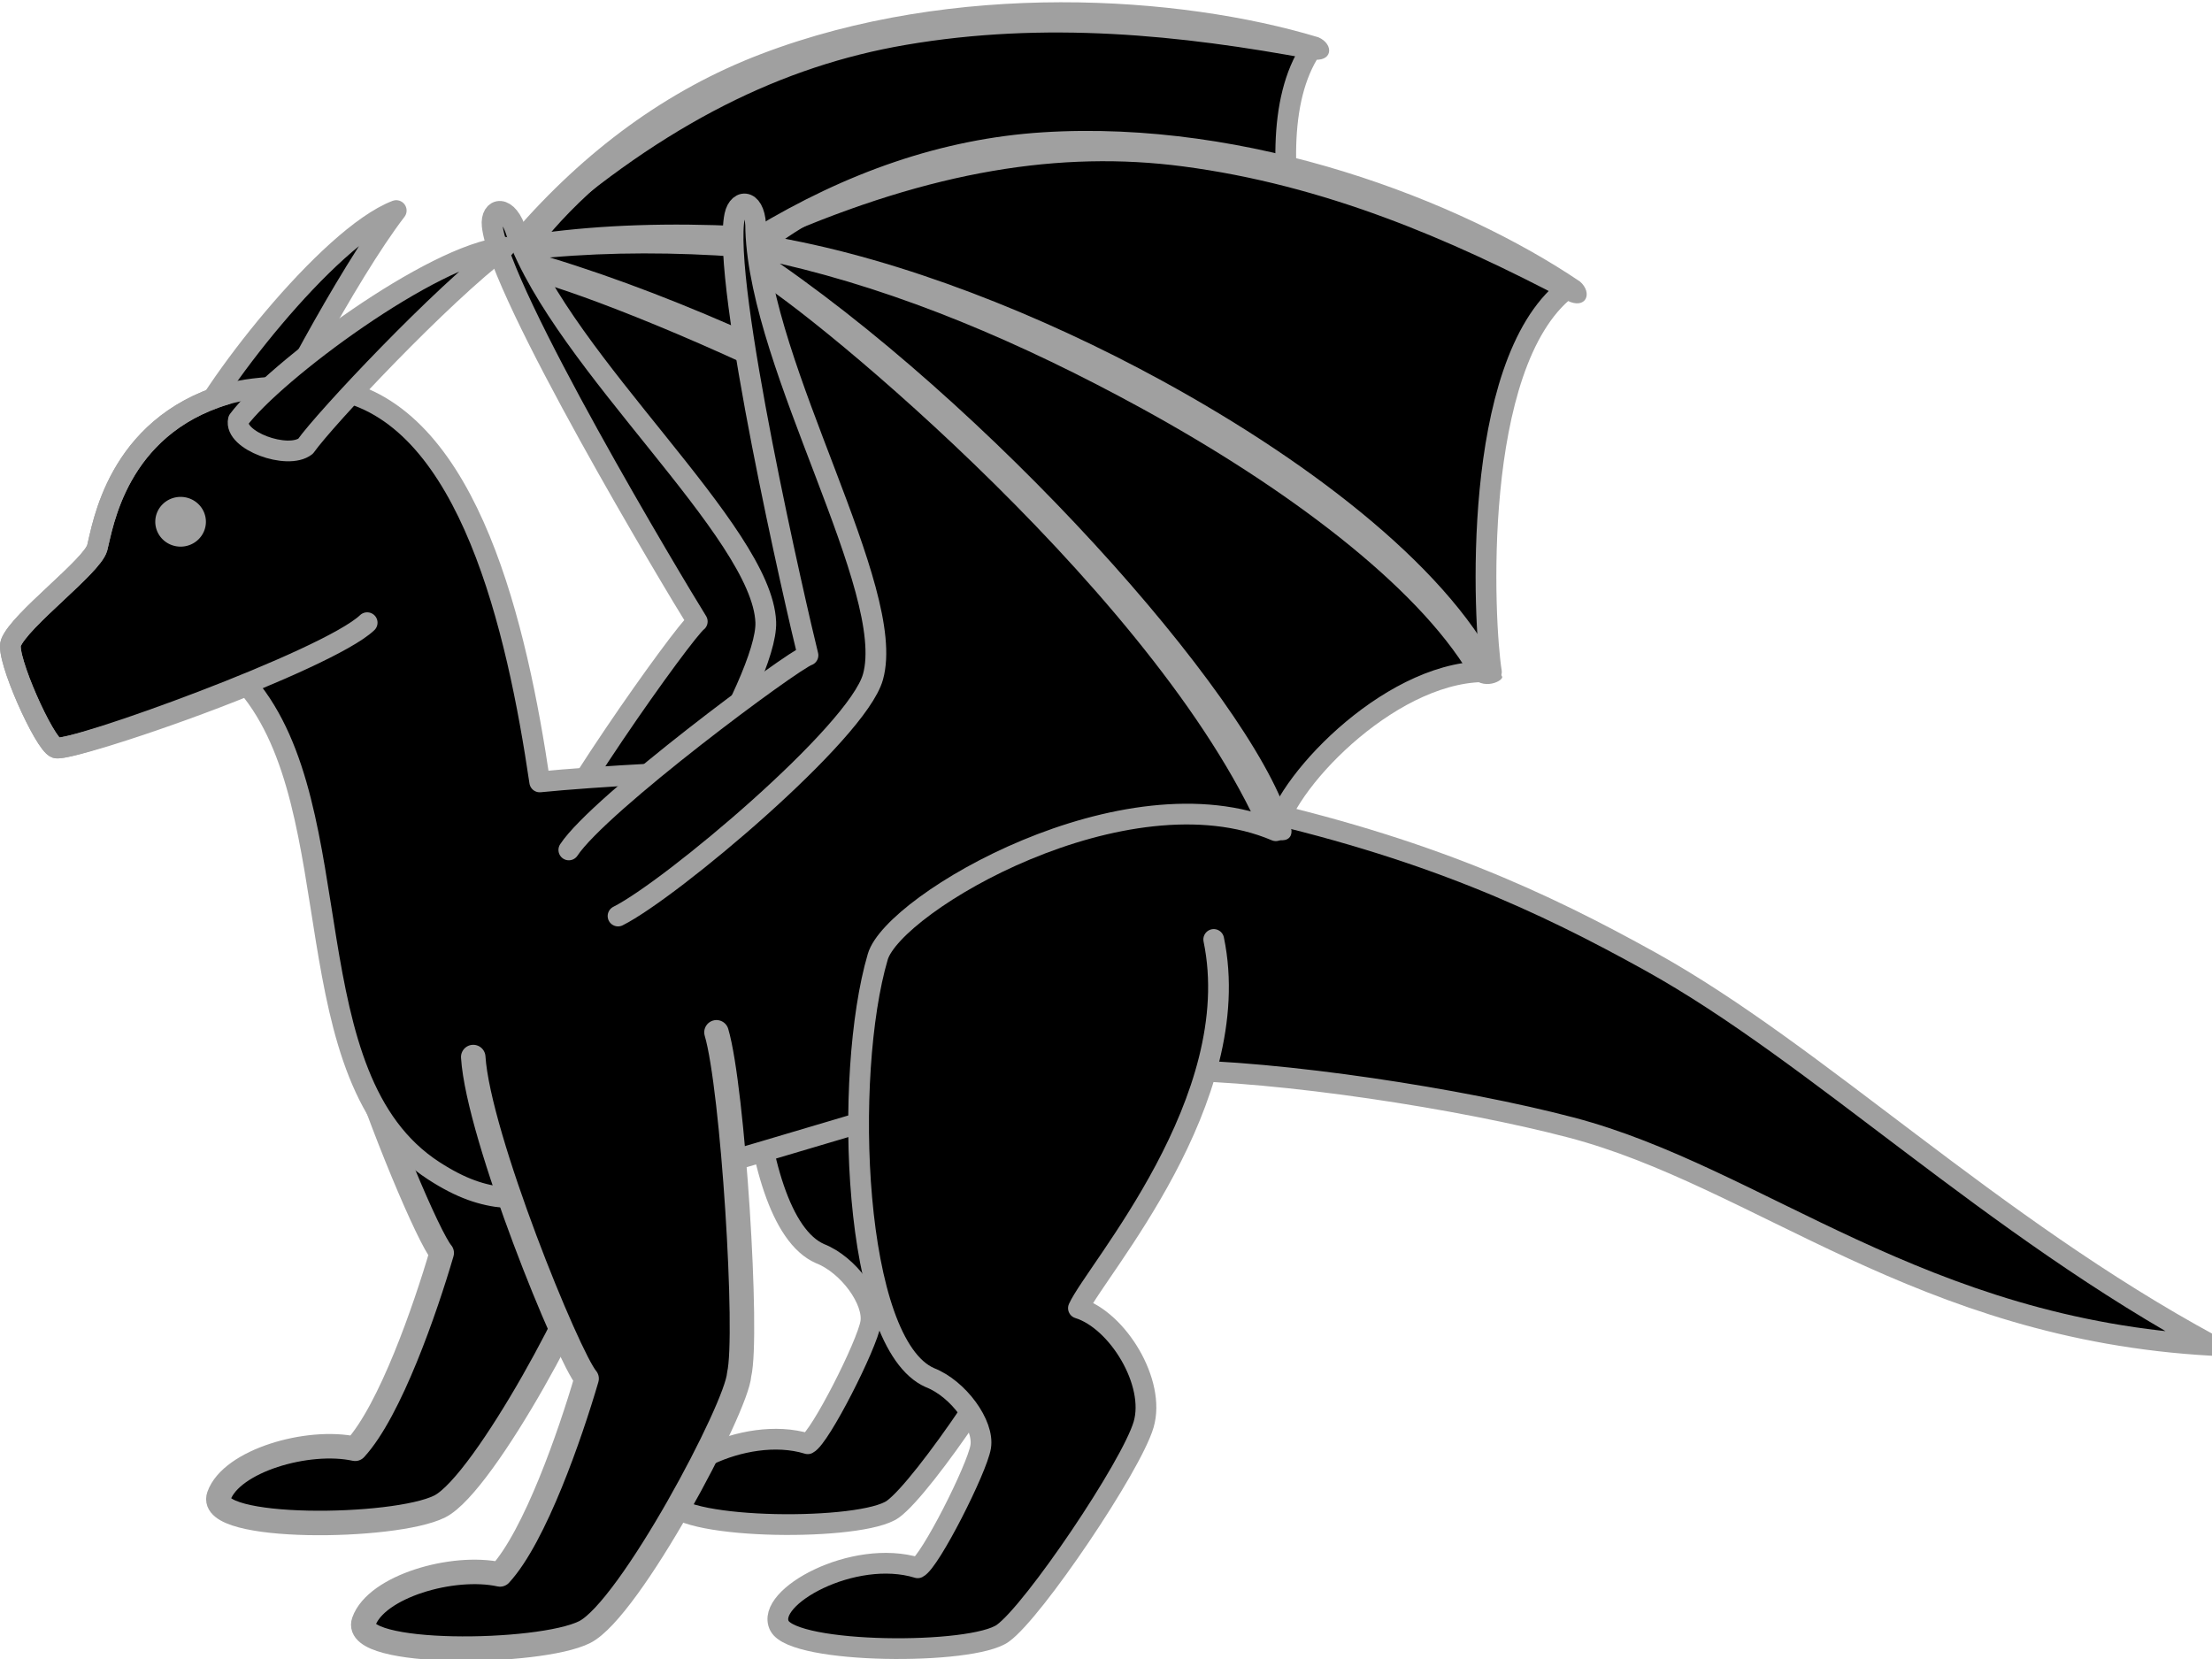
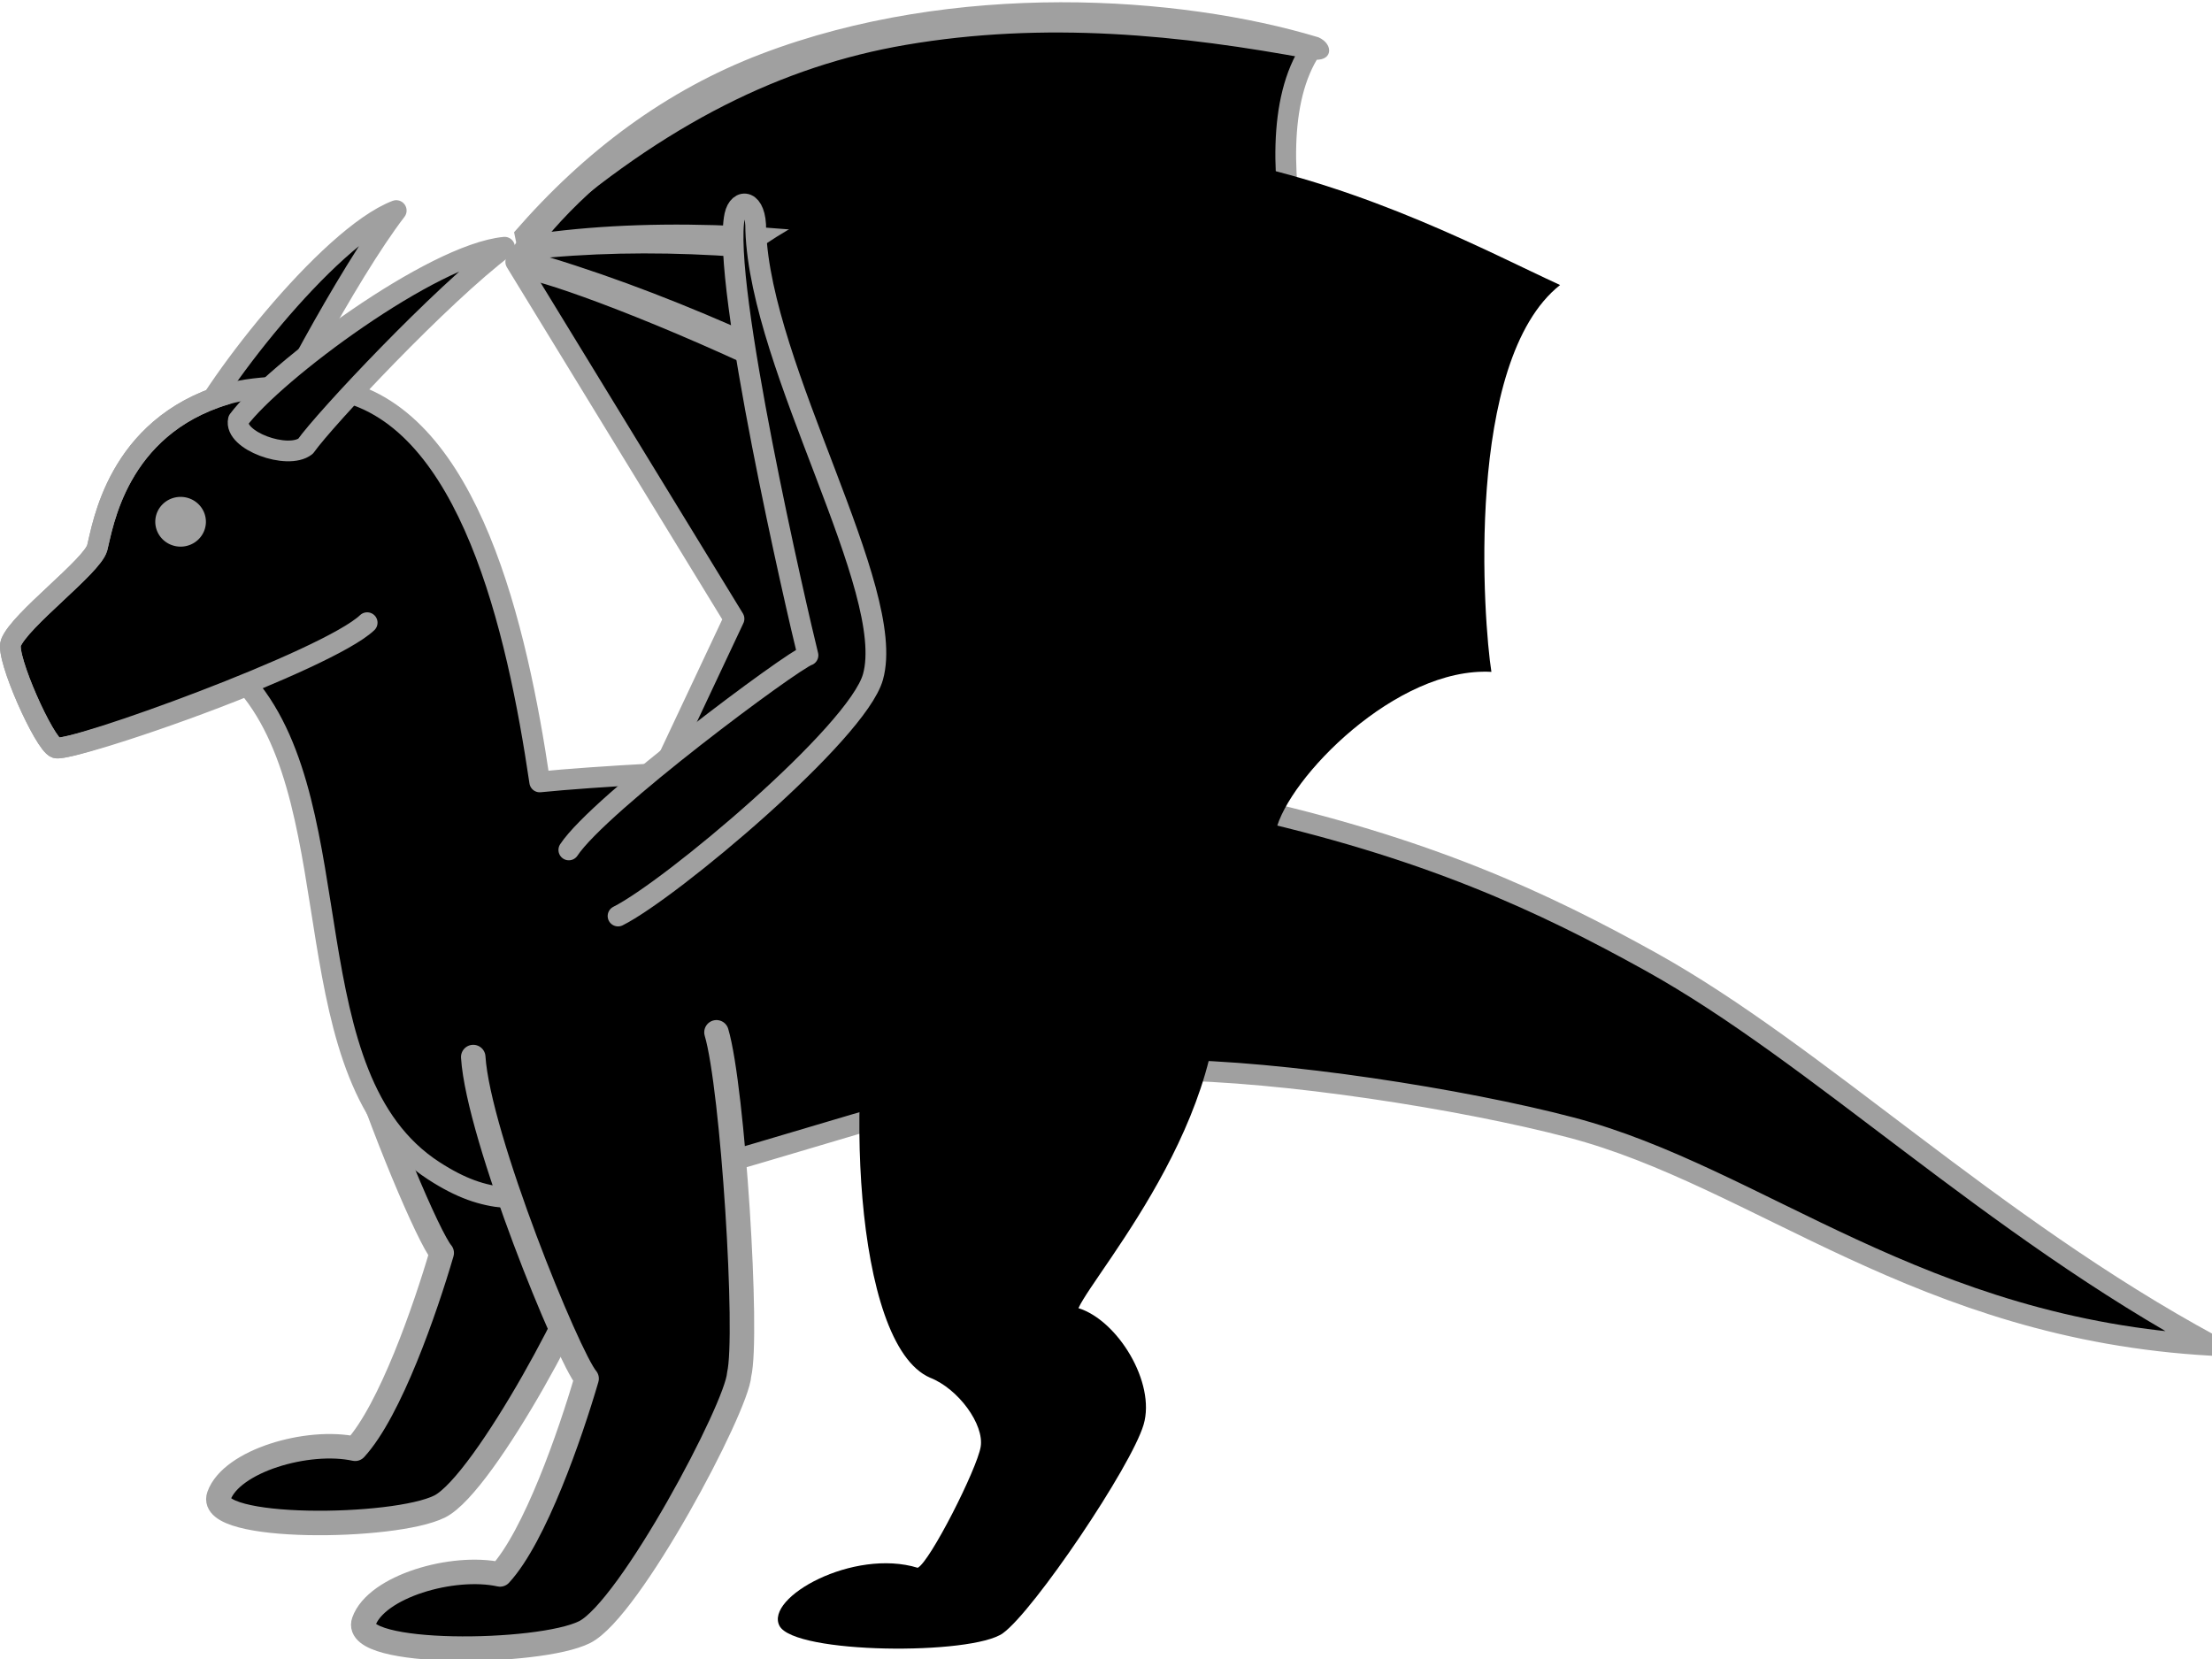
<svg xmlns="http://www.w3.org/2000/svg" xmlns:ns1="http://www.inkscape.org/namespaces/inkscape" xmlns:ns2="http://sodipodi.sourceforge.net/DTD/sodipodi-0.dtd" width="640" height="480" viewBox="0 0 640 480" version="1.1" id="derg" preserveAspectRatio="none" ns1:version="1.0alpha2 (1:0.92.0+devel+201906271916+a9c687c)" ns2:docname="derg.svg">
  <defs id="defs4569" />
  <ns2:namedview ns1:guide-bbox="true" showguides="false" id="base" pagecolor="#ffffff" bordercolor="#666666" borderopacity="1.0" ns1:pageopacity="0.0" ns1:pageshadow="2" ns1:zoom="1.979899" ns1:cx="237.64109" ns1:cy="445.06534" ns1:document-units="px" ns1:current-layer="g1004" showgrid="false" units="px" ns1:pagecheckerboard="true" ns1:window-width="2408" ns1:window-height="1411" ns1:window-x="30" ns1:window-y="0" ns1:window-maximized="1" ns1:document-rotation="0" borderlayer="true" ns1:snap-global="false" ns1:snap-smooth-nodes="true" ns1:snap-intersection-paths="false" fit-margin-top="0" fit-margin-left="3" fit-margin-right="3" fit-margin-bottom="3" ns1:object-paths="false">
    <ns2:guide id="guide846" orientation="0,-1" position="163.075,158.202" />
  </ns2:namedview>
  <g ns1:label="derg" id="g1004" ns1:groupmode="layer" transform="translate(-23.46,-3.952)">
    <path color-group="horn" ns2:nodetypes="cccc" ns1:connector-curvature="0" id="path911" d="m 77.118,133.531 c 6.295,-16.14 41.313,-61.145 60.985,-68.657 -14.086,18.286 -36.942,61.715 -40.226,70.799 -3.919,5.27 -20.523,3.949 -20.759,-2.142 z" style="fill-opacity:1;stroke:#a0a0a0;stroke-width:6;stroke-linecap:round;stroke-linejoin:round;stroke-miterlimit:4;stroke-dasharray:none;stroke-opacity:1" color-group-primary="horn" />
    <path color-group="wing-web-over" ns1:connector-curvature="0" id="path998" d="m 402.846,18.14 c -19.663,29.458 5.445,96.546 11.962,109.301 -26.656,7.035 -46.494,47.432 -45.192,62.937 -47.003,-4.163 -91.566,59.897 -98.249,75.332 -21.547,-1.785 -75.489,2.137 -75.489,2.137 L 235.831,182.982 172.681,79.728 c 0,0 34.89,-58.9 131.292,-69.37 72.562,-3.044 98.873,7.782 98.873,7.782 z" style="fill-opacity:1;stroke:#a0a0a0;stroke-width:6;stroke-linecap:round;stroke-linejoin:round;stroke-miterlimit:4;stroke-dasharray:none;stroke-opacity:1" ns1:transform-center-x="-105.34586" ns1:transform-center-y="-103.72418" color-group-primary="main" ns2:nodetypes="ccccccccc" />
    <path color-group="wing-fingers" ns2:nodetypes="scccccsccscsccs" ns1:connector-curvature="0" id="path1000" d="m 243.673,19.577 c -27.358,10.435 -50.974,27.931 -71.471,51.57 l 2.787,13.519 c 11.963,1.008 135.786,48.393 188.823,105.553 2.679,3.638 12.054,3.608 10.064,-1.379 -17.14,-29.215 -113.337,-86.685 -191.33,-110.393 35.752,-3.14 73.402,0.212 112.073,7.542 47.382,8.981 91.786,24.264 114.415,44.117 5.237,3.879 10.317,-1.748 9.045,-2.398 C 395.921,103.801 348.807,86.248 298.128,76.634 258.918,69.196 215.886,66.504 179.864,71.422 c 36.279,-32.007 70.34,-48.41 105.493,-54.453 40.518,-6.965 79.838,-2.907 117.595,4.14 6.161,1.034 6.593,-4.348 1.963,-6.367 C 364.845,2.632 299.692,-1.79 243.673,19.577 Z" style="fill:#a0a0a0;fill-opacity:1;stroke:none;stroke-width:6;stroke-linecap:round;stroke-linejoin:round;stroke-miterlimit:4;stroke-dasharray:none;stroke-opacity:1" ns1:transform-center-x="-106.841" ns1:transform-center-y="-142.98221" color-group-primary="main" />
-     <path color-group="wing-arm" ns2:nodetypes="ccscsc" ns1:connector-curvature="0" id="path1002" d="m 176.711,258.656 c 4.288,-15.456 44.633,-72.046 48.491,-74.888 C 218.586,173.168 167.854,88.535 165.862,69.227 c -0.545,-5.283 4.479,-6.443 7.096,2.208 13.692,37.777 71.01,86.314 72.062,112.502 0.678,16.884 -36.789,76.655 -48.872,88.529" style="fill-opacity:1;stroke:#a0a0a0;stroke-width:6;stroke-linecap:round;stroke-linejoin:round;stroke-miterlimit:4;stroke-dasharray:none;stroke-opacity:1" ns1:transform-center-x="-17.026086" ns1:transform-center-y="-77.387031" color-group-primary="main" />
-     <path color-group="leg" ns2:nodetypes="ccsccssccc" ns1:connector-curvature="0" id="path986" d="m 246.067,243.296 c -10.019,33.234 -8.177,113.449 14.67,123.377 8.214,3.214 15.714,13.571 14.643,20 -1.071,6.429 -14.643,33.214 -18.214,35 -18.571,-5.714 -44.286,8.571 -40,16.786 4.286,8.214 55.714,8.571 64.643,2.143 8.929,-6.429 37.143,-48.214 40.714,-60.357 3.571,-12.143 -7.525,-30.191 -18.86,-33.694 5.028,-11.01 48.788,-60.245 39.145,-106.674 -12.961,-6.717 -63.103,-8.85 -96.741,3.419 z" style="fill-opacity:1;stroke:#a0a0a0;stroke-width:6;stroke-linecap:round;stroke-linejoin:round;stroke-miterlimit:4;stroke-dasharray:none;stroke-opacity:1" color-group-primary="main" />
    <path color-group="arm" ns2:nodetypes="sccssccs" ns1:connector-curvature="0" id="path976" d="m 125.334,302.999 c 8.495,26.933 22.215,59.078 25.929,63.471 -4.716,16.12 -14.91,45.633 -25.049,56.658 -13.717,-2.982 -35.831,3.506 -39.41,13.645 -3.578,10.139 50.741,9.615 63.862,3.054 13.121,-6.56 44.133,-65.007 44.73,-74.55 2.705,-11.229 -1.789,-82.899 -6.56,-99.002 -11.228,-5.627 -67.214,24.957 -63.502,36.723 z" style="fill-opacity:1;stroke:#a0a0a0;stroke-width:7.085;stroke-linecap:round;stroke-linejoin:round;stroke-miterlimit:4;stroke-dasharray:none;stroke-opacity:1" color-group-primary="main" />
    <path id="path1135" style="fill-opacity:1;stroke:#a0a0a0;stroke-width:6;stroke-linecap:round;stroke-linejoin:round;stroke-miterlimit:4;stroke-dasharray:none;stroke-opacity:1" d="m 88.783,118.048 c -31.613,9.467 -35.613,38.402 -37.189,44.379 -1.415,5.364 -22.434,20.886 -24.986,27.543 -1.556,4.06 9.698,29.245 13.035,30.357 2.54,0.847 31.328,-8.266 55.403,-18.048 30.529,36.162 12.248,113.46 53.939,140.429 15.781,10.208 24.611,8.219 44.398,6.697 25.348,-1.95 88.011,-25.863 130.609,-33.646 9.462,-1.359 27.894,-2.429 37.186,-2.176 32.869,0.168 85.312,8.31 116.841,16.595 54.326,14.276 100.968,58.39 185.441,63.033 -64.016,-34.614 -114.263,-84.305 -162.468,-111.042 -30.814,-17.091 -64.612,-33.079 -119.787,-45.161 -55.175,-12.082 -93.057,-10.683 -125.569,-10.527 -26.815,0.129 -60.754,2.168 -76.018,3.705 -6.54,-44.363 -20.304,-104.711 -57.663,-113.193 -7.504,-1.704 -23.678,-1.788 -33.171,1.055 z" ns1:connector-curvature="0" ns2:nodetypes="sssccssccscssscss" />
    <path id="path913" style="fill:#a0a0a0;fill-opacity:1;stroke:none;stroke-width:6;stroke-linecap:round;stroke-linejoin:round;stroke-miterlimit:4;stroke-dasharray:none;stroke-opacity:1" d="m 83.035,154.915 a 7.324,7.197 0 0 1 -7.324,7.197 7.324,7.197 0 0 1 -7.324,-7.197 7.324,7.197 0 0 1 7.324,-7.197 7.324,7.197 0 0 1 7.324,7.197" ns1:connector-curvature="0" />
    <path style="fill-opacity:1;stroke:#a0a0a0;stroke-width:6;stroke-linecap:round;stroke-linejoin:round;stroke-miterlimit:4;stroke-dasharray:none;stroke-opacity:1" d="M 92.429,125.483 C 102.783,111.594 148.492,77.501 169.453,75.481 151.018,89.37 117.452,125.173 111.874,133.06 106.697,137.1 91.04,131.418 92.429,125.483 Z" id="path907" ns1:connector-curvature="0" ns2:nodetypes="cccc" color-group="horn" color-group-primary="horn" />
    <path color-group-primary="main" ns2:nodetypes="csssc" color-group="head" ns1:connector-curvature="0" id="path901" d="m 88.783,118.048 c -31.613,9.467 -35.612,38.403 -37.189,44.379 -1.415,5.364 -22.435,20.886 -24.987,27.543 -1.556,4.06 9.699,29.245 13.036,30.357 4.286,1.429 78.658,-25.33 90.051,-36.214" style="fill:none;fill-opacity:1;stroke:#a0a0a0;stroke-width:6;stroke-linecap:round;stroke-linejoin:round;stroke-miterlimit:4;stroke-dasharray:none;stroke-opacity:1" />
    <path style="fill-opacity:1;stroke:none;stroke-width:6;stroke-linecap:round;stroke-linejoin:round;stroke-miterlimit:4;stroke-dasharray:none;stroke-opacity:1" d="m 277.422,280.79 c -9.492,34.138 -7.353,112.001 15.134,121.773 8.214,3.214 15.714,13.571 14.643,20 -1.071,6.429 -14.643,33.214 -18.214,35 -18.571,-5.714 -44.286,8.571 -40,16.786 4.286,8.214 55.714,8.571 64.643,2.143 8.929,-6.429 37.143,-48.214 40.714,-60.357 3.571,-12.143 -7.525,-30.191 -18.86,-33.694 5.028,-11.01 48.788,-60.245 39.145,-106.674 -12.961,-6.717 -67.812,-7.666 -97.205,5.023 z" id="path858" ns1:connector-curvature="0" ns2:nodetypes="ccsccssccc" color-group="leg" color-group-primary="main" />
    <path style="display:inline;fill-opacity:1;stroke:none;stroke-width:6;stroke-linecap:round;stroke-linejoin:round;stroke-miterlimit:4;stroke-dasharray:none;stroke-opacity:1" d="m 474.835,86.419 c -27.779,21.971 -22.135,97.784 -19.863,111.926 -27.527,-1.515 -58.841,30.81 -62.377,45.962 -43.437,-18.435 -104.061,23.856 -115.173,36.483 -35.671,7.023 -64.921,-3.754 -75.999,-11.482 l 66.165,-73.236 -28.284,-117.683 c 95.275,-67.515 194.746,-10.711 235.53,8.029 z" id="path855" ns1:connector-curvature="0" color-group="wing-web-under" ns2:nodetypes="cccccccc" color-group-primary="main" />
-     <path style="display:inline;fill:#a0a0a0;fill-opacity:1;stroke:none;stroke-width:6;stroke-linecap:round;stroke-linejoin:round;stroke-miterlimit:4;stroke-dasharray:none;stroke-opacity:1" d="m 325.142,42.235 c -29.222,1.86 -56.871,11.666 -83.652,27.843 l -1.512,13.721 c 11.071,4.643 114.285,87.856 147.143,158.57 1.429,4.286 10.357,7.144 10,1.787 -7.311,-33.074 -81.135,-117.374 -148.037,-163.947 34.982,8.022 69.77,22.805 104.305,41.687 42.314,23.136 79.853,51.349 95.27,77.207 3.788,5.303 10.354,1.514 9.344,0.504 C 444.283,170.038 404.864,138.829 359.608,114.076 324.594,94.925 284.482,79.113 248.696,72.699 293.068,53.419 330.362,47.451 365.727,52.095 c 40.762,5.353 77.114,20.88 111.087,38.798 5.578,2.814 7.585,-2.199 3.762,-5.499 C 445.894,61.955 384.977,38.426 325.142,42.235 Z" id="path843" ns1:connector-curvature="0" ns2:nodetypes="scccccsccscsccs" color-group="wing-fingers" color-group-primary="main" />
    <path color-group-primary="main" color-group="arm" ns2:nodetypes="cccsscc" ns1:connector-curvature="0" id="path937" d="m 160.383,309.787 c 1.47,23.115 27.464,86.724 32.802,93.038 -4.716,16.12 -14.91,45.633 -25.049,56.658 -13.717,-2.982 -35.831,3.506 -39.41,13.645 -3.578,10.139 50.741,9.615 63.862,3.054 13.121,-6.56 44.133,-65.007 44.73,-74.55 2.705,-11.229 -1.789,-82.899 -6.56,-99.002" style="fill-opacity:1;stroke:#a0a0a0;stroke-width:7.085;stroke-linecap:round;stroke-linejoin:round;stroke-miterlimit:4;stroke-dasharray:none;stroke-opacity:1" />
-     <path id="path941" style="display:inline;fill:none;fill-opacity:1;stroke:#a0a0a0;stroke-width:6;stroke-linecap:round;stroke-linejoin:round;stroke-miterlimit:4;stroke-dasharray:none;stroke-opacity:1" d="M 239.304,78.39 C 269.982,48.503 367.844,19.003 476.661,87.572 448.881,109.543 452.699,184.203 454.972,198.345 c -27.527,-1.515 -58.841,30.81 -62.377,45.962 -43.437,-18.435 -110.607,20.945 -115.173,36.483 -9.99,33.995 -7.353,112.001 15.134,121.773 8.214,3.214 15.714,13.571 14.643,20 -1.071,6.429 -14.643,33.214 -18.214,35 -18.571,-5.714 -44.286,8.571 -40,16.786 4.286,8.214 55.714,8.571 64.643,2.143 8.929,-6.429 37.143,-48.214 40.714,-60.357 3.571,-12.143 -7.525,-30.191 -18.86,-33.694 5.028,-11.01 48.788,-60.245 39.145,-106.674" ns1:connector-curvature="0" ns2:nodetypes="ccccscsccsscc" />
    <path color-group-primary="main" color-group="wing-arm" ns2:nodetypes="ccscsc" ns1:connector-curvature="0" id="path943" d="m 188.039,249.863 c 8.839,-13.385 64.65,-54.801 69.195,-56.316 -3.03,-12.122 -25.235,-108.265 -21.184,-127.249 1.108,-5.194 6.245,-4.751 6.071,4.286 1.393,40.158 40.98,103.987 33.916,129.226 -4.554,16.272 -58.607,61.601 -73.759,69.178" style="display:inline;fill-opacity:1;stroke:#a0a0a0;stroke-width:6;stroke-linecap:round;stroke-linejoin:round;stroke-miterlimit:4;stroke-dasharray:none;stroke-opacity:1" />
  </g>
</svg>